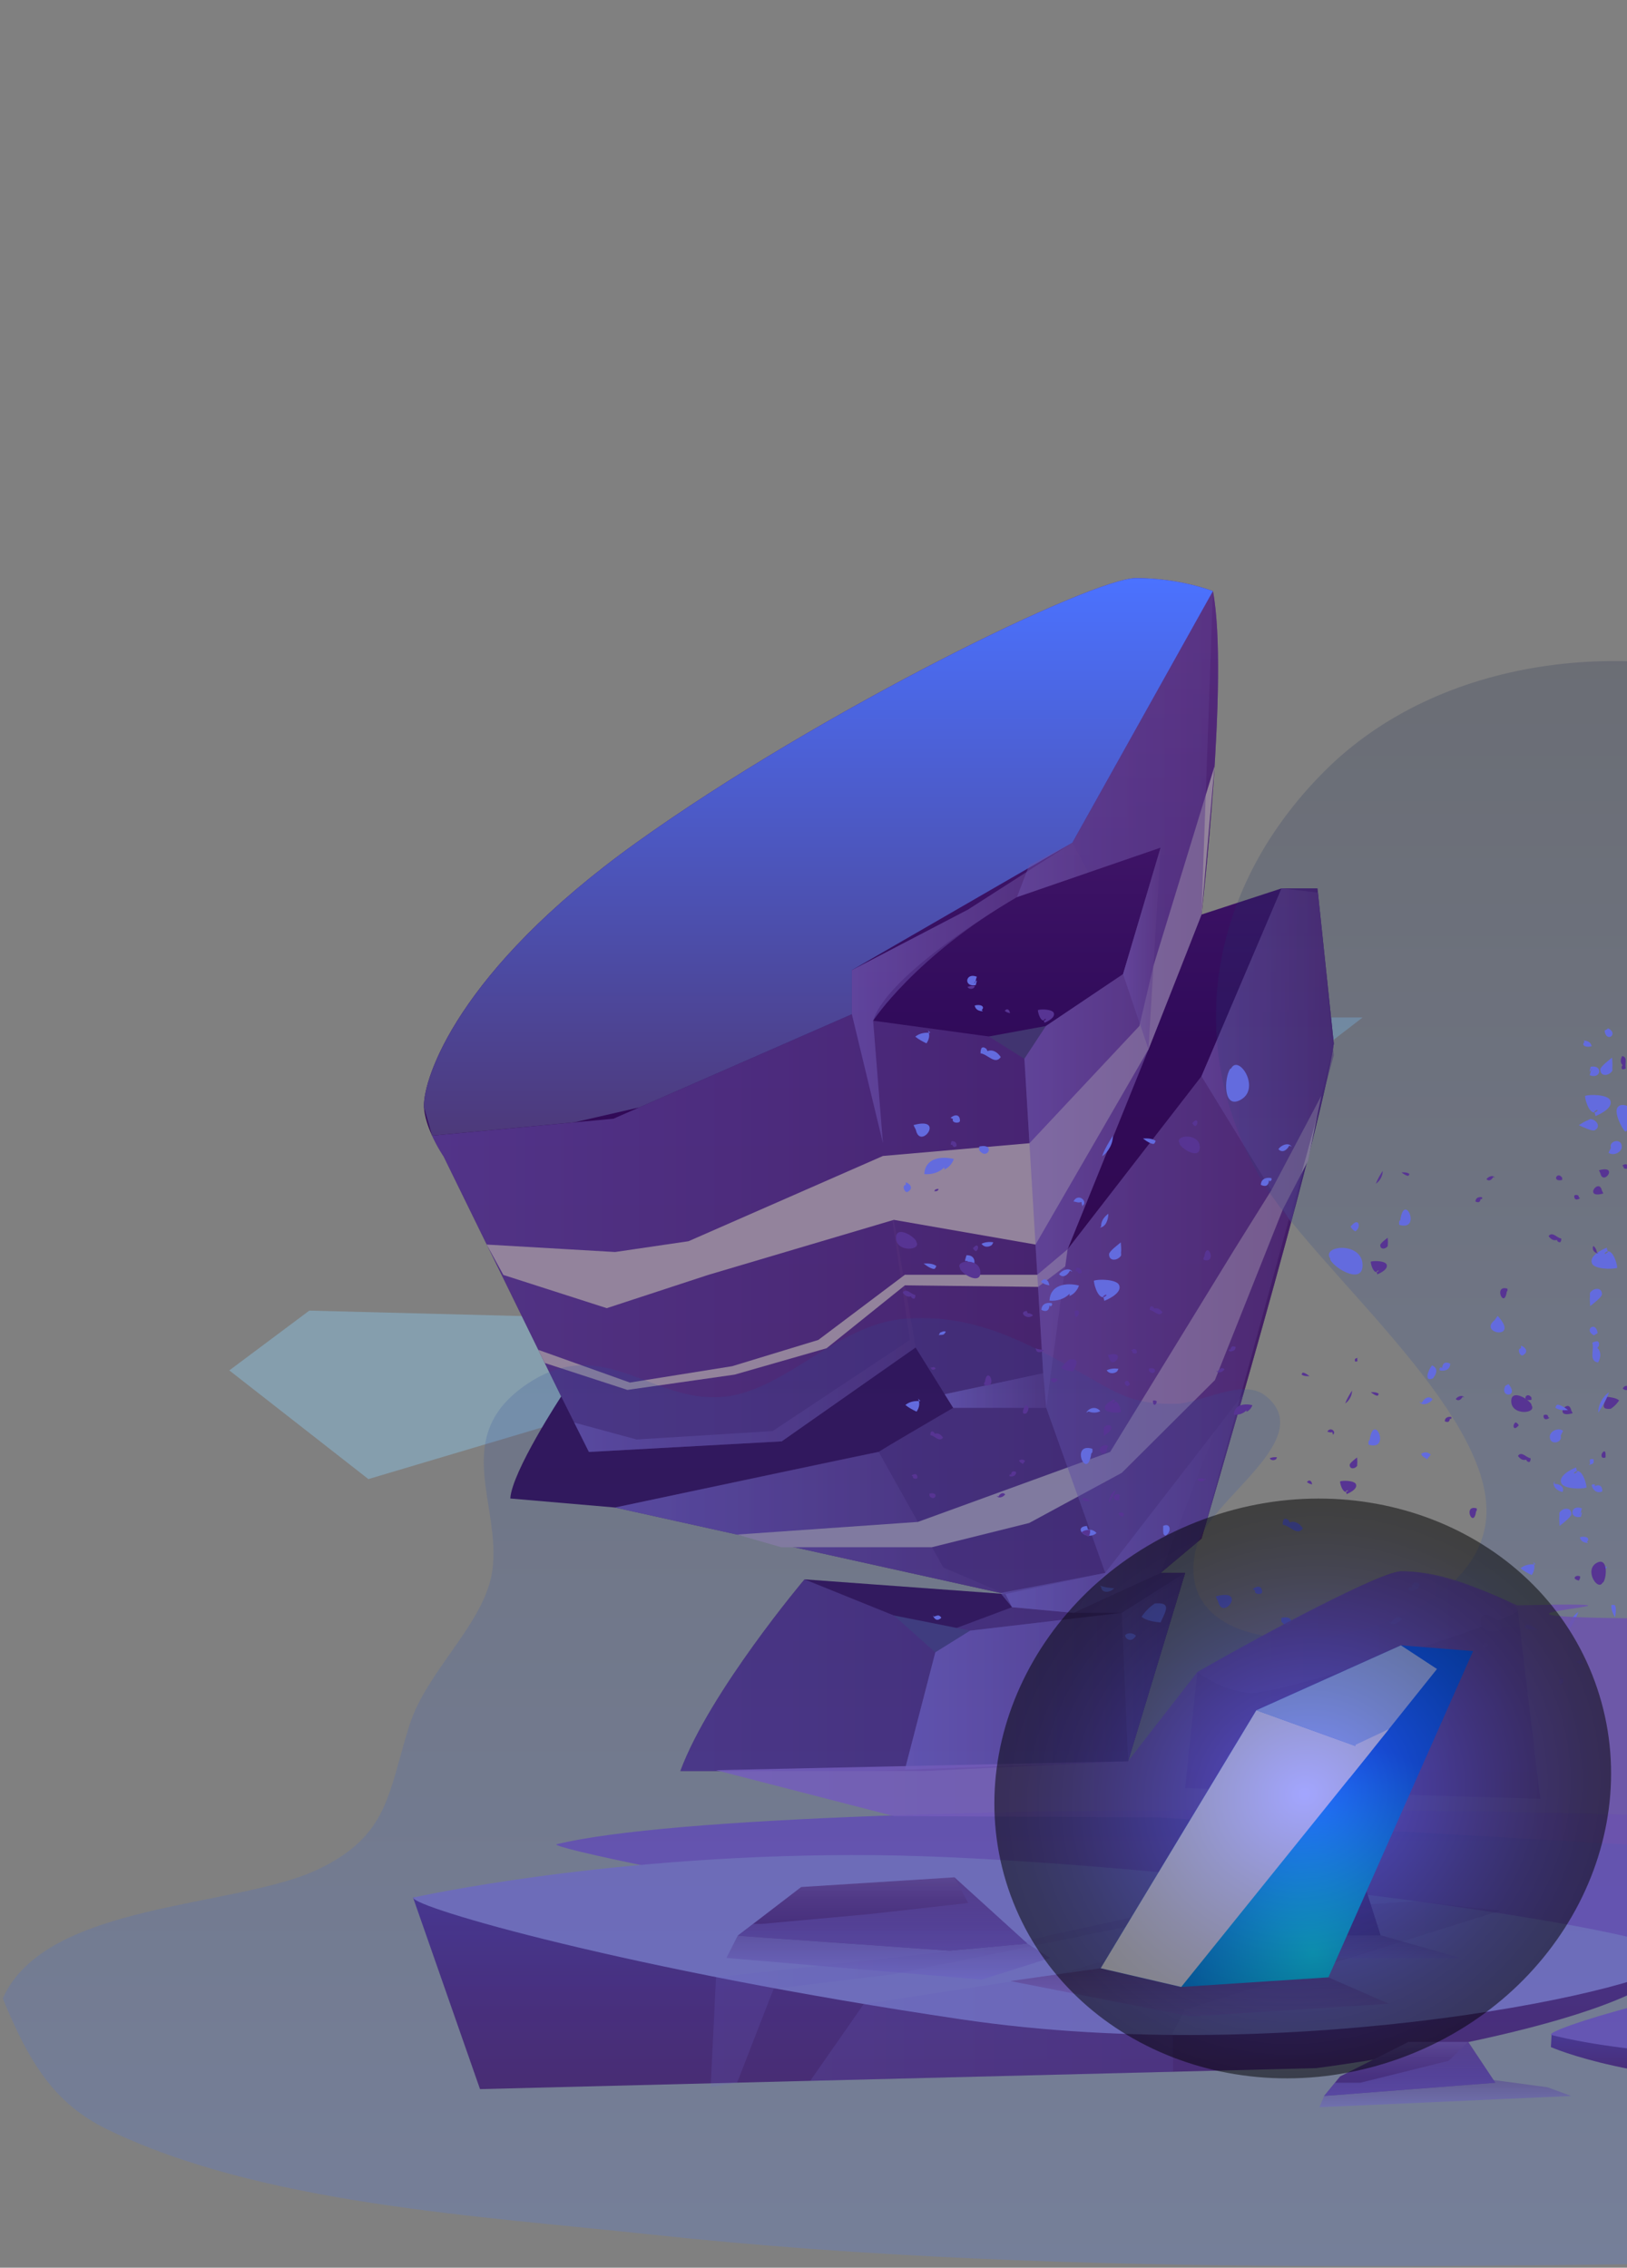
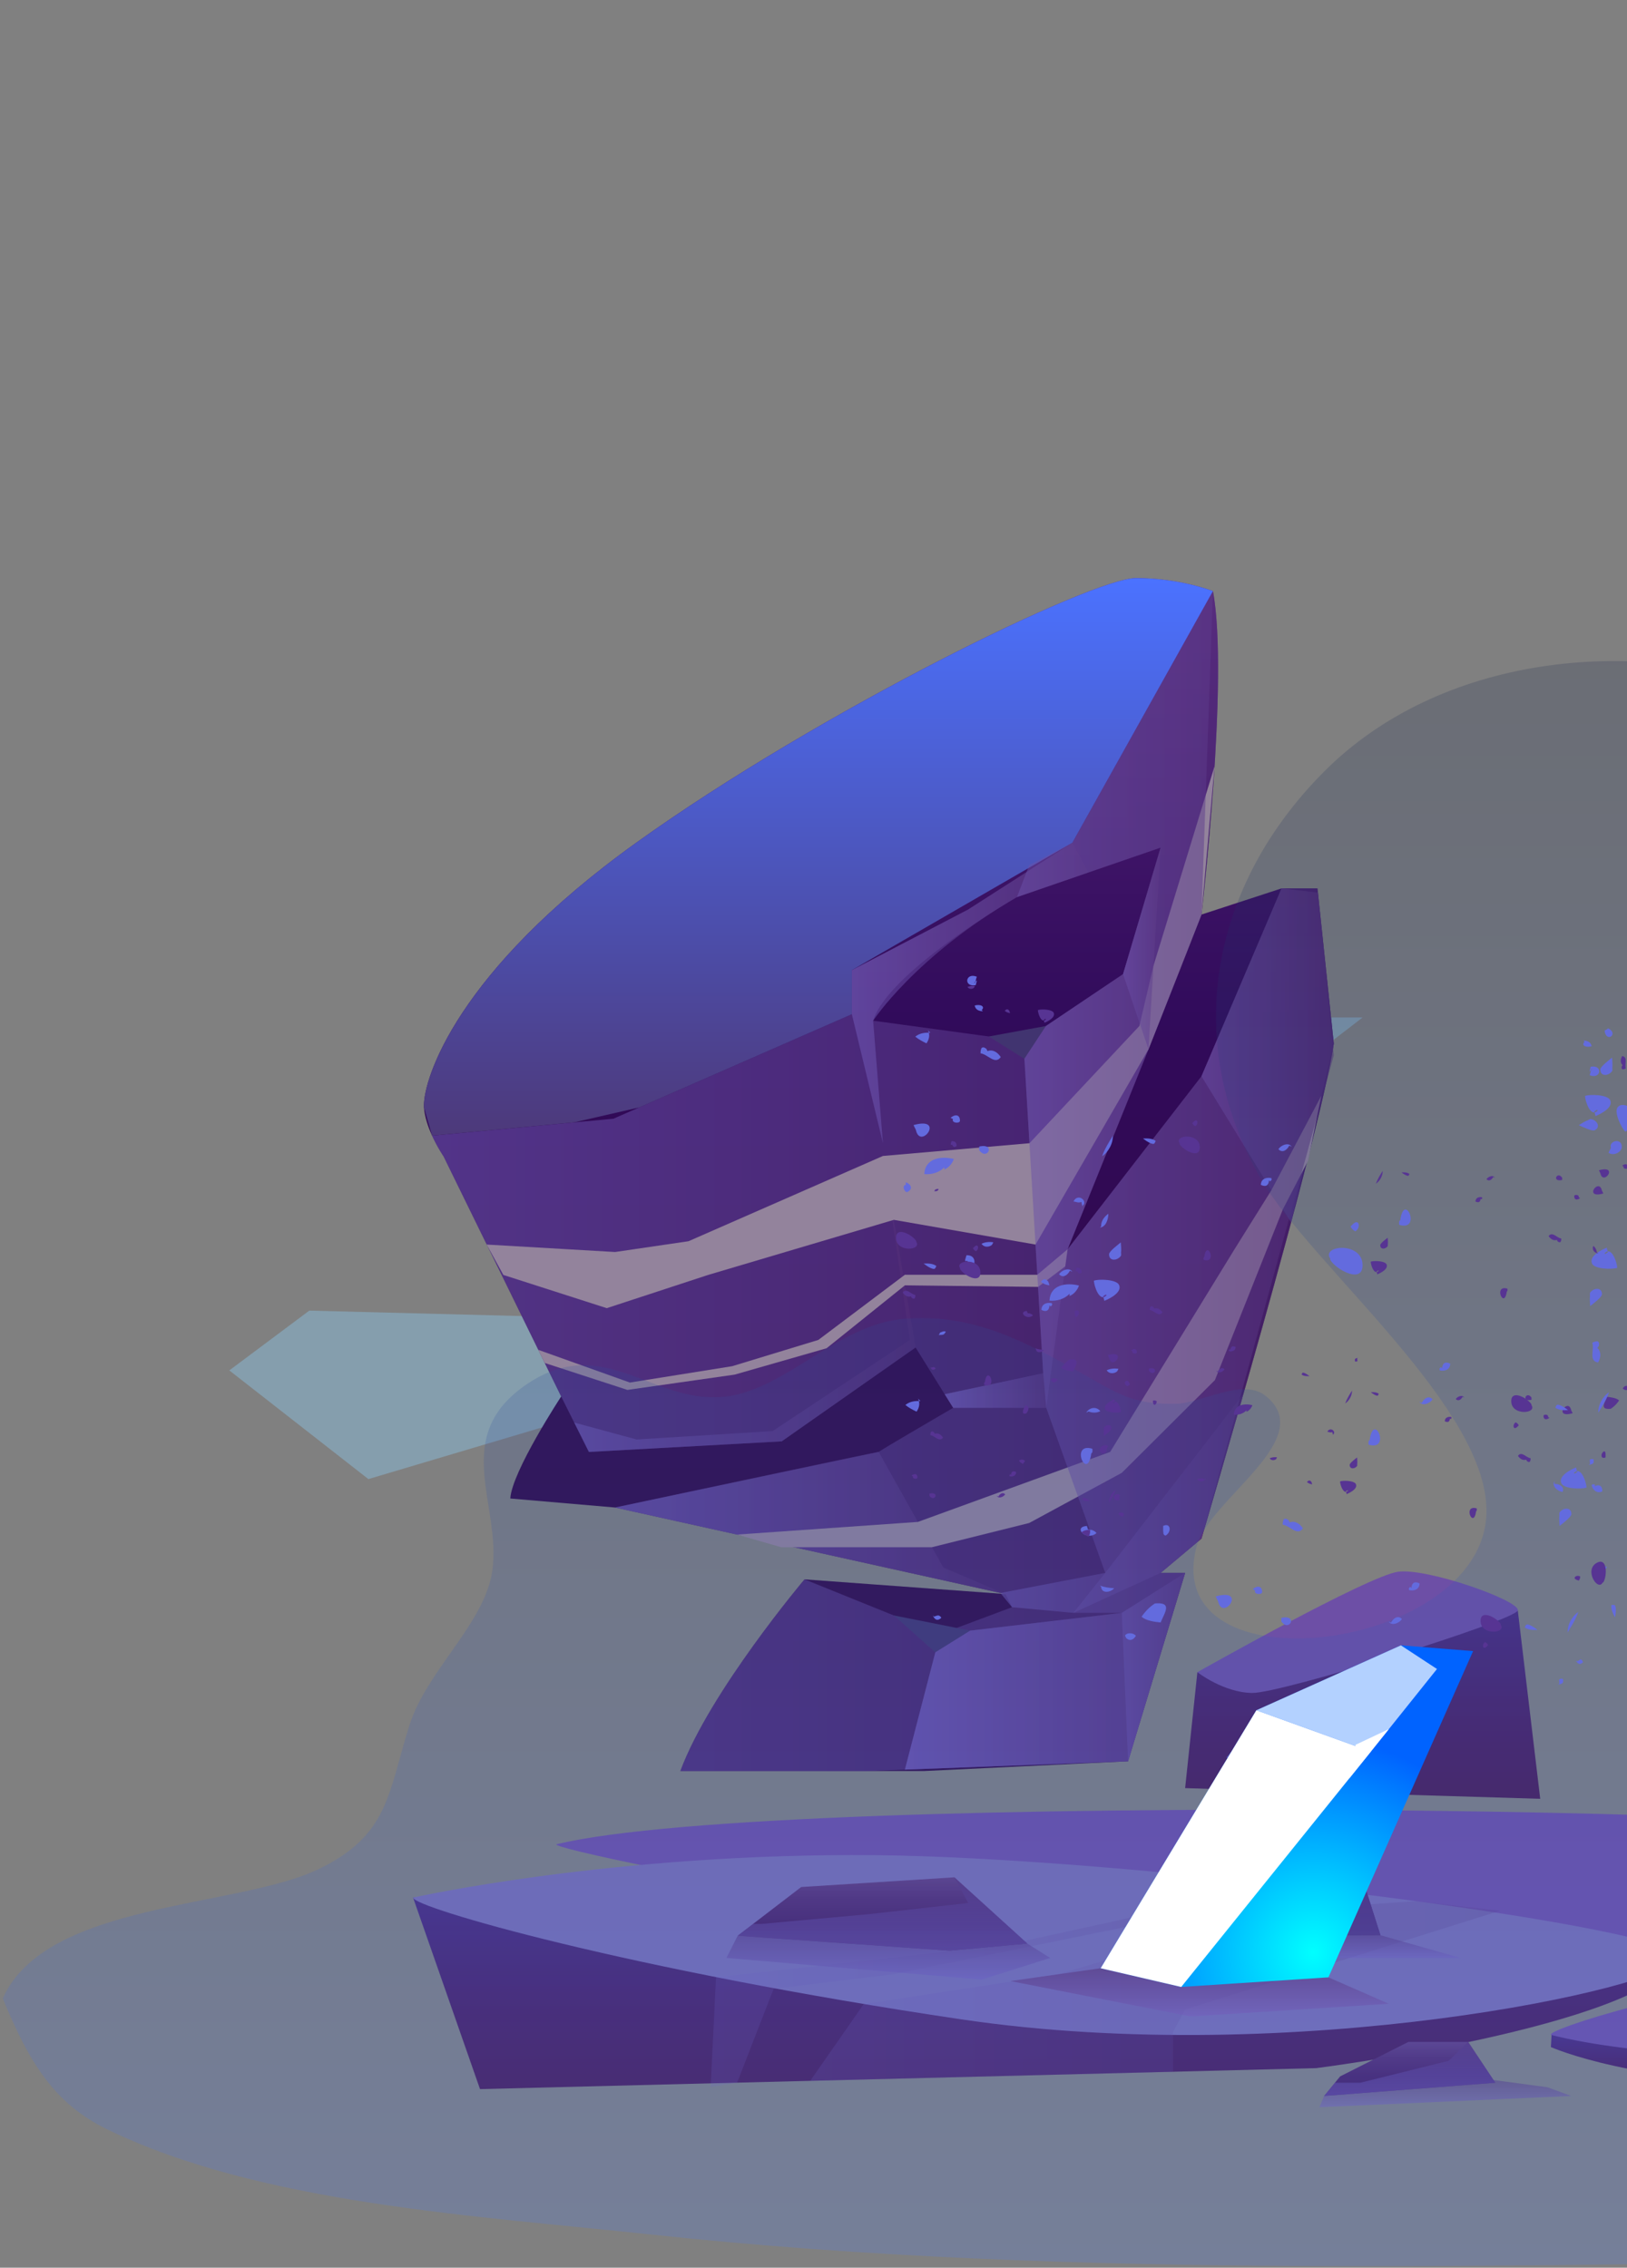
<svg xmlns="http://www.w3.org/2000/svg" width="259" height="361" fill="none">
  <rect width="100%" height="100%" fill="#808080" stroke="none" />
  <path fill="#8BBDDB" fill-rule="evenodd" d="m91.407 162.05 11.265 6.506 68.51 5.898 39.147-7.411 6.584-5.071zM36.502 218.157l22.14 17.303 45.964-13.683 51.239-9.081-48.711-2.574-57.9-1.483z" clip-rule="evenodd" opacity=".5" style="mix-blend-mode:soft-light" />
  <path fill="url(#a)" fill-rule="evenodd" d="m191.262 244.93-6.506 5.461h3.901l-9.081 29.988-32.515 1.56h-38.757c4.681-12.653 19.768-30.518 19.768-30.518l31.985 2.34-62.144-13.777-16.679-1.435c.25-4.291 8.098-16.242 8.098-16.242l-18.723-38.226s-.968-1.404-1.826-3.292c-.624-1.358-1.186-2.98-1.295-4.509v-.312c-.015-4.229 5.165-21.282 33.795-41.815 29.395-21.063 72.551-42.126 79.572-42.126s12.233 2.075 12.233 2.075c2.59 13.777-1.826 51.488-1.826 51.488l12.747-4.166h5.711l.078.671 2.527 24.043c-2.34 15.603-21.063 78.792-21.063 78.792" clip-rule="evenodd" />
  <path fill="url(#b)" fill-rule="evenodd" d="m212.325 166.138-2.527-24.043-5.789-.671-12.747 29.91-21.313 27.538c.499-1.232 16.71-40.987 21.313-53.282 0 0 4.415-37.711 1.825-51.488l-22.373 40.051-16.633 10.657-18.473 9.627v7.021l-37.96 16.632-28.865 2.699a24 24 0 0 0 1.826 3.292l18.723 38.226 4.415 8.831 30.69-1.685 21.313-14.947 5.991 9.611s-11.499 6.693-11.858 7.021c-.905.094-41.97 8.846-41.97 8.846l62.144 13.777 1.046 2.091-11.453 4.291-21.578-8.722s-15.087 17.865-19.768 30.518h29.567l41.705-1.56 9.08-29.988h-3.9l6.506-5.461s18.723-63.189 21.063-78.792m-73.331-3.651c2.465-7.926 22.889-19.674 22.889-19.674l22.873-7.879-5.976 20.142-15.868 10.672z" clip-rule="evenodd" opacity=".5" style="mix-blend-mode:multiply" />
  <path fill="url(#c)" fill-rule="evenodd" d="m145.75 214.506 4.634 7.442 15.681-3.339-3.152-52.861 15.867-10.672 5.976-20.142-1.934 32.109-12.872 31.829-3.402 25.245h-14.806z" clip-rule="evenodd" opacity=".5" style="mix-blend-mode:multiply" />
  <path fill="url(#d)" fill-rule="evenodd" d="m135.608 161.458 4.946 20.532-1.56-19.503s6.678-10.266 22.889-19.674l11.405-3.932-2.574-4.728-16.632 10.657-18.474 9.626z" clip-rule="evenodd" opacity=".5" style="mix-blend-mode:multiply" />
  <path fill="url(#e)" fill-rule="evenodd" d="m159.245 253.59 16.695-3.199 21.984-28.443-6.663 22.982-6.506 5.461-13.886 6.366-9.767-.905z" clip-rule="evenodd" opacity=".5" style="mix-blend-mode:multiply" />
  <path fill="url(#f)" fill-rule="evenodd" d="m144.05 281.705 5.601-21.562 28.927-3.386 10.079-6.366-9.081 29.988z" clip-rule="evenodd" opacity=".5" style="mix-blend-mode:multiply" />
  <path fill="url(#g)" fill-rule="evenodd" d="m191.263 171.334 14.26 23.263 6.803-28.458-2.528-24.044-5.788-.671z" clip-rule="evenodd" opacity=".5" style="mix-blend-mode:multiply" />
  <path fill="url(#h)" fill-rule="evenodd" d="m91.407 226.457 9.939 2.699 21.656-1.342 21.843-14.51-4.29-29.285 5.195 30.487-21.313 14.947-30.69 1.685z" clip-rule="evenodd" opacity=".5" style="mix-blend-mode:multiply" />
  <path fill="url(#i)" fill-rule="evenodd" d="m139.884 231.138 10.282 18.395 9.891 4.228-62.144-13.777z" clip-rule="evenodd" opacity=".5" style="mix-blend-mode:multiply" />
  <path fill="url(#j)" fill-rule="evenodd" d="m178.578 256.757.999 23.622 9.08-29.988z" clip-rule="evenodd" opacity=".5" style="mix-blend-mode:multiply" />
-   <path fill="url(#k)" fill-rule="evenodd" d="m160.058 253.761 1.045 2.091 9.767.905 13.886-6.366 8.644-22.577-17.459 22.577z" clip-rule="evenodd" opacity=".5" style="mix-blend-mode:multiply" />
  <path fill="#413470" fill-rule="evenodd" d="m157.404 164.999 9.097-1.669-3.433 5.226zM142.287 257.162l12.154 2.419-5.554 3.463z" clip-rule="evenodd" />
  <path fill="url(#l)" fill-rule="evenodd" d="m193.088 94.102-22.374 40.051-35.106 20.283v7.021l-33.81 14.823-10.391 2.387-22.624 2.122-1.295-4.509v-.312c-.015-4.229 5.165-21.282 33.795-41.815 29.395-21.063 72.551-42.126 79.572-42.126s12.233 2.075 12.233 2.075" clip-rule="evenodd" />
  <path fill="#93839C" fill-rule="evenodd" d="m77.475 198.123 20.439 1.186 11.686-1.716 30.955-13.574 23.326-2.029 17.49-18.66 2.247-9.58 9.72-31.751-2.075 23.591-8.441 21.453-17.974 31.08-22.561-3.932-29.567 8.769-16.132 5.289-16.461-5.289zM85.68 214.88l14.589 5.211 16.289-2.605 13.714-4.182 13.777-10.375h21.079l4.821-4.057-.374 2.715-4.322 3.276-21.204-.249-12.466 10.016-14.635 4.197-17.07 2.434-13.168-4.29zM117.338 244.29l28.771-2.012 30.612-11.14 19.799-32.266 5.867-9.393 7.941-15.025-2.106 10.344-3.994 7.692-10.828 27.211-14.823 14.76-14.744 7.988-15.478 3.854h-23.996z" clip-rule="evenodd" style="mix-blend-mode:soft-light" />
  <path fill="url(#m)" fill-rule="evenodd" d="m178.78 155.076 4.041 11.967 1.935-32.109z" clip-rule="evenodd" opacity=".5" style="mix-blend-mode:multiply" />
  <path fill="url(#n)" fill-rule="evenodd" d="m166.064 218.609.484 5.508h-14.807l-1.357-2.169z" clip-rule="evenodd" opacity=".5" style="mix-blend-mode:multiply" />
  <path fill="url(#o)" fill-rule="evenodd" d="m144.05 281.705 4.837-18.66 5.554-3.464 24.137-2.824h-7.708l5.071-6.366-9.392-26.274-.484-5.508-2.996-50.052 3.433-5.227 12.279-8.254 5.975-20.142-11.467 3.947-11.406 3.932 1.951-5.087 6.88-3.573 22.374-40.05-1.825 51.487-8.441 21.453-12.872 31.829 21.313-27.538 12.747-29.91h5.71l2.606 26.587-21.063 76.919-6.507 5.461h3.901l-9.081 29.988z" clip-rule="evenodd" opacity=".5" style="mix-blend-mode:multiply" />
  <path fill="url(#p)" fill-rule="evenodd" d="m241.612 256.336 3.573 30.019-56.528-1.701 1.951-18.458z" clip-rule="evenodd" />
  <path fill="url(#q)" fill-rule="evenodd" d="m336.457 323.957-1.825 3.885s-20.798 3.37-47.463 3.76c-26.649.39-40.285-5.726-40.285-5.726l.109-1.919h89.464" clip-rule="evenodd" />
  <path fill="#6D4FA6" fill-rule="evenodd" d="M88.63 293.579c-3.261.795 109.997 23.59 158.364 20.47s69.384-14.791 70.211-20.47c.827-5.695-192.347-8.769-228.575 0M246.994 323.957c-1.998-.5 23.403-8.8 44.201-9.612s45.247 6.007 45.247 9.612c0 3.604-63.704 6.537-89.448 0" clip-rule="evenodd" />
  <path fill="url(#r)" fill-rule="evenodd" d="m65.756 302.082 10.656 30.487 133.12-3.339s51.113-6.49 57.744-17.475L65.74 302.066z" clip-rule="evenodd" />
  <path fill="#786DB2" fill-rule="evenodd" d="M65.756 302.082c0 1.56 34.17 11.499 87.248 19.378 53.08 7.864 111.948-4.946 114.288-9.689s-86.203-16.055-127.94-16.445-73.596 6.756-73.596 6.756" clip-rule="evenodd" />
  <path fill="#6D4FA6" fill-rule="evenodd" d="M190.607 266.196s27.242-15.399 31.985-15.992 19.301 4.587 19.035 6.147c-.265 1.576-37.726 13.231-42.298 13.153-4.571-.062-8.722-3.308-8.722-3.308" clip-rule="evenodd" />
  <path fill="url(#s)" fill-rule="evenodd" d="m113.125 332.226.858-17.475 46.074-5.117 43.874-9.627 6.397.749-26.711 5.102-41.331 8.425-19.129 2.309-5.819 14.963z" clip-rule="evenodd" opacity=".2" style="mix-blend-mode:multiply" />
  <path fill="url(#t)" fill-rule="evenodd" d="m128.978 331.259 8.518-12.233 30.706-4.68 34.684-10.173 22.436-1.529 13.481 1.529-50.146 15.727-1.919 3.573v6.35z" clip-rule="evenodd" opacity=".2" style="mix-blend-mode:multiply" />
  <path fill="url(#u)" fill-rule="evenodd" d="m163.536 309.4 3.635 2.293-10.89 3.448-40.644-3.448 1.794-3.542z" clip-rule="evenodd" opacity=".5" style="mix-blend-mode:multiply" />
  <path fill="url(#v)" fill-rule="evenodd" d="m246.338 332.273 3.791 1.388-40.098 1.794.749-1.794 24.761-2.839z" clip-rule="evenodd" opacity=".5" style="mix-blend-mode:multiply" />
  <path fill="url(#w)" fill-rule="evenodd" d="m219.752 308.073 12.778 3.62h-33.639l-3.713-3.542z" clip-rule="evenodd" opacity=".5" style="mix-blend-mode:multiply" />
  <path fill="url(#x)" fill-rule="evenodd" d="m163.537 309.4-11.608-10.548-24.387 1.545-10.11 7.754 33.748 2.387z" clip-rule="evenodd" />
  <path fill="url(#y)" fill-rule="evenodd" d="m238.038 331.555-4.322-6.506h-9.502l-10.875 5.492-2.558 3.12z" clip-rule="evenodd" />
  <path fill="url(#z)" fill-rule="evenodd" d="m219.752 308.073-7.209-22.686-3.822-6.334-11.016-2.138-2.527 2.887v28.349z" clip-rule="evenodd" />
  <path fill="url(#A)" fill-rule="evenodd" d="m233.716 325.049-3.105 3.011-14.073 3.495h-4.041l-1.716 2.106 27.257-2.106z" clip-rule="evenodd" opacity=".5" style="mix-blend-mode:multiply" />
  <path fill="url(#B)" fill-rule="evenodd" d="m208.721 279.053-4.806.655-2.777.687 2.075 17.708-1.295 2.169-2.325-14.884h-.702l1.045 15.555-4.758 7.208 24.574-.078-7.209-22.685z" clip-rule="evenodd" opacity=".5" style="mix-blend-mode:multiply" />
  <path fill="url(#C)" fill-rule="evenodd" d="m151.929 298.852 2.199 4.088-15.696 1.763-17.271 1.576h-1.295l-2.434 1.872 33.748 2.387 12.357-1.138z" clip-rule="evenodd" opacity=".5" style="mix-blend-mode:multiply" />
  <path fill="#5242A4" fill-rule="evenodd" d="m208.721 279.053-7.583 1.342-5.96-.593 2.527-2.887z" clip-rule="evenodd" />
  <path fill="url(#D)" fill-rule="evenodd" d="M.445 318.137c6.803-15.4 37.165-14.339 50.178-20.549 11.265-5.367 11.14-12.091 14.541-22.904 2.73-8.706 11.998-16.258 13.2-24.589 1.529-10.579-6.881-21.516 5.679-29.863 12.076-8.02 19.877 3.292 31.236 2.121 9.72-.998 18.083-11.577 28.693-12.419 10.828-.858 18.941 3.495 28.037 8.581 5.882 3.292 8.176 5.087 15.134 4.962 4.073-.063 10.641-4.182 14.292-1.295 8.582 6.787-8.94 16.476-10.937 23.949-6.194 23.232 45.153 16.913 46.121-4.992.749-16.804-28.022-39.74-35.964-53.579-12.622-22.03-7.848-46.682 10.111-64.718 18.488-18.567 49.163-21.625 72.582-13.029 12.388 4.556 20.47 12.17 26.259 23.981 4.134 8.426 2.418 21.797 8.316 29.146 2.777 3.463 7.021 5.304 11.062 5.226-5.508-22.186-8.722-42.797-5.321-67.449 6.444-46.9 43.547-85.173 88.669-97.484 63.562-17.345 172.33 54.187 175.792 125.6 80.438-5.992-79.042 222.615-79.042 222.615s-131.185 7.708-196.59 8.316c-68.962.655-140.531 3.308-208.947-4.057-27.32-2.948-62.035-4.836-86.5-16.741-8.394-4.088-12.388-10.578-16.585-20.798z" clip-rule="evenodd" opacity=".2" style="mix-blend-mode:screen" />
  <path fill="#636BDE" fill-rule="evenodd" d="M248.242 241.217c-.078.53 0 1.17.031 1.7.296-.249 1.872-1.404 1.872-1.887 0-1.233-1.467-.999-1.919-.188v.375zM251.081 234.368c-.266-.016-.219.312-.562.156 1.123-1.28 1.997 1.388 2.044 2.278-.733.296-3.604.234-4.01-.671-.53-1.155 1.435-2.169 2.34-2.528zM211.764 200.37c-1.451-2.122 4.914-2.746 5.133.842.203 3.355-4.26.89-5.133-.655zM214.992 195.236c.156.344.421.609.764.781.905-.562.625-2.091-.374-1.155l-.374.374zM193.523 254.136c5.149-1.436 1.093 4.087.375.764zM199.796 253.184c-.249.671 1.124.733 1.124.265 0-1.045-.827-1.061-1.498-.468l.374.187zM203.977 257.553c2.715-.593 1.28 2.356 0 .577zM221.062 258.114c.39.749 1.623.359 2.107-.374-.609-.656-1.358-.172-1.732.577l-.375-.187zM224.682 252.794c.063-.858.531-1.108 1.295-.733 0 .873-.764 1.263-1.653 1.076-.172-.359.109-.374.156-.546l.187.187zM249.568 260.018c-.156-1.217.671-2.746 1.685-3.402-.39 1.124-1.061 2.216-1.685 3.215zM242.922 258.692c.202-.312 1.17.249 1.825.764-.764.047-1.529 0-2.028-.39l.187-.374zM254.311 248.815c0-.515.234.39.234.546.577-.218.795.047 1.263.063-.546 1.201-1.966.452-1.685-.422zM218.036 229.25s-.281.062-.156.733c3.635 1.077.795-5.383.156-.733M205.303 242.356c.842-.312 1.607.187 2.106.952-.905 1.295-2.091-.469-3.214-.593 0-.344.016-.578.187-.89.422-.171.515.078.734.156zM183.835 255.275c-.827.499-1.561 1.295-2.107 2.09.687.64 2.075.827 3.027.921.687-1.654 1.997-3.355-1.108-3.011zM179.092 260.392c.109-.405 1.123-.624 1.732 0-.39.702-1.015.905-1.545.375zM175.285 252.606c.078 1.139 1.529.905 2.075.234-.811-.062-1.482-.156-2.262-.421zM185.162 242.918c1.17-.593 1.42.936.375 1.544-.437-.171-.312-.39-.375-.78zM173.008 242.917c-2.278.172-.094 2.497 1.544 1.139-.343-.436-.811-.546-1.357-.577l-.187-.577zM248.242 267.991c0-.5-.281-.812.546-.734.187.78-.156.78-.733.921zM148.512 257.163c.281.749.764.92 1.342.374-.344-.546-.656-.374-1.155-.187zM149.446 212.524c-.171-.234-.171-.172-.015 0 .795-.031.826 0 1.139-.546-.437-.141-.687.109-.921.156l-.187.374zM153.628 200.744c0-.327.156-.577.218-.92.843-.047 1.373.437 1.264 1.263-.64.406-.842.203-1.108-.343zM175.285 195.237c-.031-.843.468-1.514 1.154-2.029-.015.936-.39 2.107-1.341 2.216z" clip-rule="evenodd" />
  <path fill="#573493" fill-rule="evenodd" d="M216.053 233.072c.047-.327 0-.733-.016-1.061-.187.156-1.17.874-1.185 1.186 0 .78.92.624 1.201.125v-.25M214.26 237.363c.172 0 .141-.187.344-.094-.702.812-1.264-.873-1.28-1.435.468-.187 2.263-.14 2.512.421.328.734-.905 1.358-1.466 1.592l-.125-.484zM208.784 235.928c-.218-.266-.406-.375-.733 0 .203.187.53.343.842.358l-.124-.358zM238.91 258.676c.905 1.326-3.089 1.716-3.214-.531-.125-2.106 2.668-.561 3.214.406zM236.897 261.89a.97.97 0 0 0-.483-.484c-.562.344-.39 1.311.234.734l.234-.234zM250.348 224.975c-3.23.905-.687-2.559-.234-.484zM246.416 225.568c.156-.422-.702-.468-.702-.172 0 .655.514.655.936.297zM243.795 222.837c-1.7.375-.796-1.482 0-.359zM233.075 222.478c-.249-.468-1.014-.218-1.326.234.374.406.843.11 1.077-.359l.234.125zM230.813 225.802c-.046.546-.327.686-.811.452 0-.546.484-.795 1.03-.671.109.234-.063.234-.094.344zM198.424 224.741c.437-.172.796-.609.936-1.046-1.248-.312-2.871-.093-2.949 1.514.702.078 1.545-.172 2.013-.702zM203.181 232.245c-.187.203-.749.359-1.061-.093a2.1 2.1 0 0 1 1.17-.156l-.125.234zM191.995 235.335c-.328.546-1.03.639-1.404.156.359-.188.78-.188 1.17-.031zM179.481 220.684c-1.093-.562.202-1.513.358-.234zM215.21 221.277c.094.764-.421 1.716-1.061 2.137.25-.702.656-1.388 1.061-2.012zM219.377 222.12c-.125.202-.733-.156-1.154-.484.483-.031.951 0 1.263.25l-.124.234zM212.232 228.313c0 .328-.14-.249-.14-.343-.359.141-.5-.031-.796-.031.343-.749 1.232-.281 1.061.265l-.125.125zM234.98 240.577s.171-.031.093-.452c-2.278-.671-.499 3.385-.093.452M242.968 232.355c-.531.187-.999-.11-1.326-.593.577-.812 1.31.296 2.012.374 0 .219 0 .359-.125.562-.265.109-.312-.047-.452-.094l-.125-.234zM256.417 224.257c.515-.312.983-.811 1.326-1.311-.421-.405-1.295-.514-1.904-.577-.436 1.03-1.248 2.106.687 1.888h-.125zM259.397 221.043c-.078.25-.702.39-1.077 0 .25-.437.64-.562.968-.234l.124.234zM255.59 231.996c-.733.374-.889-.578-.234-.968.266.11.203.25.234.484zM176.143 230.685c.265.671-.999 1.046-1.077.172-.047-.624.874-1.014 1.326-.655l-.234.483zM178.296 238.315c-.094.125-.25.093-.25.312.156-.219.14-.453.234-.671-1.17-.468-1.342 1.092-.109.842zM173.412 243.323c.234.422.109.921-.14 1.295a6 6 0 0 1-1.124-.671c.406-.343.937-.437 1.498-.39zM178.764 241.295c.374-.343-.063-.624-.702-.453.078.406.39.562.811.578l-.125-.125z" clip-rule="evenodd" />
  <path fill="#636BDE" fill-rule="evenodd" d="M145.421 179.104c5.149-1.436 1.092 4.088.374.764zM151.694 178.152c-.25.671 1.123.733 1.123.265 0-1.045-.827-1.061-1.498-.468l.375.187zM155.875 182.521c2.715-.593 1.279 2.356 0 .577zM157.2 167.324c.843-.312 1.607.187 2.107.952-.905 1.295-2.091-.468-3.214-.593 0-.344.015-.578.187-.89.421-.171.515.078.733.156z" clip-rule="evenodd" />
  <path fill="#573493" fill-rule="evenodd" d="M166.158 162.331c.172 0 .14-.187.343-.094-.702.812-1.264-.873-1.279-1.435.468-.187 2.262-.14 2.512.421.327.734-.905 1.358-1.467 1.592l-.125-.484zM160.682 160.911c-.219-.265-.406-.374-.734 0 .203.188.531.344.843.359l-.125-.359zM155.078 157.213c-.187.203-.749.359-1.061-.093a2.1 2.1 0 0 1 1.171-.156l-.125.234zM163.396 224.975c-.937.421-.484-.858-.094-1.295.452.218.499.515.328.936zM162.803 233.072s.296-.39.374-.483c-.281-.281-.593-.297-.952-.094.078.234.25.328.468.453l.125.124zM184.131 223.181c-.171.733-.686.499-.577-.219.234-.062.374 0 .577.094zM216.054 216.284c0 .312.171.515-.344.453-.109-.5.094-.484.453-.578l-.125.125z" clip-rule="evenodd" />
  <path fill="#636BDE" fill-rule="evenodd" d="M253.11 206.221c-.078.53 0 1.17.031 1.7.296-.249 1.872-1.404 1.872-1.887 0-1.233-1.466-.999-1.919-.188v.375zM255.965 199.387c-.266-.016-.219.312-.562.156 1.123-1.28 1.997 1.388 2.044 2.278-.734.296-3.604.234-4.01-.671-.53-1.155 1.435-2.169 2.34-2.528zM225.946 223.134c.39.749 1.623.359 2.107-.375-.609-.655-1.358-.171-1.732.577l-.375-.187zM229.565 217.813c.062-.858.53-1.108 1.295-.733 0 .874-.765 1.264-1.654 1.076-.172-.358.109-.374.156-.546l.187.188zM254.452 225.037c-.156-1.217.671-2.746 1.685-3.401-.39 1.123-1.061 2.215-1.685 3.214zM247.79 223.711c.202-.312 1.17.249 1.825.764-.764.047-1.529 0-2.028-.39l.187-.374zM259.195 213.819c0-.515.234.39.234.546.578-.218.796.047 1.264.062-.546 1.202-1.966.453-1.685-.421zM222.904 194.254s-.281.062-.156.733c3.635 1.077.796-5.383.156-.733M253.11 233.01c0-.499-.281-.811.546-.733.187.78-.156.78-.733.92z" clip-rule="evenodd" />
-   <path fill="#573493" fill-rule="evenodd" d="M220.921 198.092c.047-.328 0-.734-.016-1.061-.187.156-1.17.874-1.186 1.186 0 .78.921.624 1.202.124v-.249M219.143 202.383c.172 0 .14-.188.343-.094-.702.811-1.264-.874-1.279-1.436.468-.187 2.262-.14 2.512.422.327.733-.905 1.357-1.467 1.591l-.125-.483zM243.794 223.695c.905 1.327-3.089 1.717-3.214-.53-.125-2.106 2.668-.562 3.214.406zM241.766 226.909a.98.98 0 0 0-.484-.483c-.562.343-.39 1.31.234.733l.234-.234zM255.232 189.994c-3.23.905-.687-2.559-.234-.484zM251.3 190.587c.156-.421-.702-.468-.702-.172 0 .656.514.656.936.297zM248.678 187.841c-1.701.374-.796-1.482 0-.359zM237.959 187.482c-.25-.468-1.014-.218-1.326.234.374.406.842.109 1.076-.359l.234.125zM235.696 190.821c-.047.546-.328.687-.811.453 0-.547.483-.796 1.029-.671.11.234-.062.234-.093.343zM220.095 186.296c.094.765-.421 1.717-1.061 2.138.25-.702.655-1.389 1.061-2.013zM224.26 187.123c-.125.203-.733-.156-1.155-.483.484-.032.952 0 1.264.249l-.125.234zM239.863 205.597s.172-.032.094-.453c-2.278-.671-.5 3.386-.094.453M247.85 197.374c-.53.187-.998-.109-1.326-.593.577-.811 1.311.297 2.013.375 0 .218 0 .358-.125.561-.265.11-.312-.046-.452-.093l-.125-.234z" clip-rule="evenodd" />
-   <path fill="#636BDE" fill-rule="evenodd" d="M253.749 212.587c-1.732-.89.312-2.403.577-.375zM248.429 228.532c.422 1.077-1.607 1.67-1.716.281-.093-.999 1.389-1.623 2.107-1.045l-.375.764zM251.846 240.702c-.156.203-.39.14-.39.499.249-.359.218-.733.374-1.076-1.857-.734-2.153 1.732-.172 1.342zM244.061 248.675c.374.671.187 1.466-.234 2.059-.625-.296-1.233-.624-1.779-1.076.655-.546 1.498-.687 2.403-.624l-.375-.375zM252.61 245.445c.593-.546-.109-.998-1.108-.733.125.64.608.889 1.311.92l-.188-.187zM228.114 219.42c-1.498.671-.765-1.373-.14-2.059.717.343.811.827.514 1.498l-.374.577zM227.162 232.339c-.109.078.468-.624.593-.765-.453-.436-.952-.483-1.514-.14.125.375.39.531.734.718zM195.99 170.07c1.217-2.262 4.696 3.12 1.591 4.961-2.902 1.717-2.73-3.385-1.763-4.868zM238.412 209.481c3.635 3.932-3.136 2.84-.5.687zM242.126 214.63c-.718.078-.14 1.342.281 1.124.921-.484.562-1.217-.281-1.545zM240.143 220.341c1.779 2.137-1.514 2.215-.499.265z" clip-rule="evenodd" />
+   <path fill="#573493" fill-rule="evenodd" d="M220.921 198.092c.047-.328 0-.734-.016-1.061-.187.156-1.17.874-1.186 1.186 0 .78.921.624 1.202.124v-.249M219.143 202.383c.172 0 .14-.188.343-.094-.702.811-1.264-.874-1.279-1.436.468-.187 2.262-.14 2.512.422.327.733-.905 1.357-1.467 1.591l-.125-.483zM243.794 223.695c.905 1.327-3.089 1.717-3.214-.53-.125-2.106 2.668-.562 3.214.406zM241.766 226.909a.98.98 0 0 0-.484-.483c-.562.343-.39 1.31.234.733l.234-.234zM255.232 189.994c-3.23.905-.687-2.559-.234-.484zM251.3 190.587c.156-.421-.702-.468-.702-.172 0 .656.514.656.936.297zM248.678 187.841c-1.701.374-.796-1.482 0-.359zM237.959 187.482c-.25-.468-1.014-.218-1.326.234.374.406.842.109 1.076-.359l.234.125zM235.696 190.821c-.047.546-.328.687-.811.453 0-.547.483-.796 1.029-.671.11.234-.062.234-.093.343zM220.095 186.296c.094.765-.421 1.717-1.061 2.138.25-.702.655-1.389 1.061-2.013zM224.26 187.123c-.125.203-.733-.156-1.155-.483.484-.032.952 0 1.264.249l-.125.234zM239.863 205.597s.172-.032.094-.453c-2.278-.671-.5 3.386-.094.453M247.85 197.374c-.53.187-.998-.109-1.326-.593.577-.811 1.311.297 2.013.375 0 .218 0 .358-.125.561-.265.11-.312-.046-.452-.093l-.125-.234" clip-rule="evenodd" />
  <path fill="#573493" fill-rule="evenodd" d="M145.032 206.361c-.53.187-.998-.109-1.326-.593.577-.811 1.311.297 2.013.375 0 .218 0 .359-.125.561-.265.11-.312-.046-.453-.093l-.124-.234zM145.859 197.702c.904 1.326-3.09 1.716-3.215-.531-.124-2.106 2.668-.561 3.215.406z" clip-rule="evenodd" />
  <path fill="#636BDE" fill-rule="evenodd" d="M146.139 222.666c.374.67.187 1.466-.234 2.059-.625-.296-1.233-.624-1.779-1.061.655-.546 1.498-.686 2.403-.624l-.375-.374zM144.188 188.621c-.717.078-.14 1.342.281 1.124.921-.484.562-1.217-.281-1.545zM247.461 235.803c-.483.686.422 1.607 1.295 1.7.312-.842-.468-1.279-1.295-1.279zM253.843 236.583c.796-.343 1.232-.031 1.232.827-.78.39-1.482-.109-1.716-.968.25-.312.39-.078.562-.109zM258.803 262.015c1.015-.687 2.746-.655 3.792-.062-1.17.171-2.45.078-3.62-.032zM256.947 255.493c.375.031.312 1.155.156 1.981-.39-.655-.686-1.357-.577-1.981zM254.279 214.584c.655.608.562 1.513.125 2.309-1.576-.219-.546-2.075-.936-3.136.296-.156.515-.25.874-.234.343.296.171.483.187.717zM251.097 264.48c.437-.234.593-.624.905.14-.608.515-.764.219-1.154-.234l.249.078z" clip-rule="evenodd" />
  <path fill="#573493" fill-rule="evenodd" d="M255.122 251.936c-.765 1.419-2.949-1.951-.999-3.105 1.81-1.077 1.716 2.122 1.108 3.058zM251.331 251.608a1.06 1.06 0 0 0 .218-.64c-.577-.343-1.342.25-.53.546l.327.11zM254.42 199.527c-.624-.031-1.045-.624-.78-1.186.328.25.515.609.562 1.03z" clip-rule="evenodd" />
  <path fill="#636BDE" fill-rule="evenodd" d="M155.517 156.059c-.156.203-.391.14-.391.499.25-.359.219-.733.375-1.076-1.857-.734-2.153 1.732-.172 1.341zM147.716 164.032c.374.671.187 1.466-.234 2.059-.625-.296-1.233-.624-1.779-1.061.655-.546 1.498-.686 2.403-.624l-.375-.374zM156.265 160.802c.593-.546-.109-.998-1.108-.733.125.639.609.889 1.311.92l-.188-.187zM256.449 182.739c-.422-1.077 1.607-1.67 1.716-.281.093.999-1.389 1.623-2.106 1.045l.374-.764zM253.032 170.585c.156-.203.39-.141.39-.5-.249.359-.218.734-.374 1.077 1.857.733 2.153-1.732.171-1.342zM252.267 165.826c-.593.546.109.998 1.108.733-.125-.639-.608-.889-1.311-.92l.188.187zM256.011 163.704c1.732.889-.312 2.403-.577.375z" clip-rule="evenodd" />
  <path fill="#636BDE" fill-rule="evenodd" d="M256.652 170.07c.078-.531 0-1.17-.032-1.701-.296.25-1.872 1.404-1.872 1.888 0 1.233 1.467.999 1.919.187v-.374zM253.795 176.904c.265.015.218-.312.561-.156-1.123 1.279-1.997-1.389-2.044-2.278.734-.297 3.605-.234 4.01.671.531 1.154-1.435 2.168-2.34 2.527zM252.828 178.308c-.515.171-1.046.53-1.498.811.359.156 2.106 1.03 2.527.811 1.108-.561.219-1.763-.702-1.794l-.343.172zM260.225 177.715c-.109-.25-.375-.047-.39-.421 1.654.405-.312 2.418-1.092 2.855-.609-.515-1.857-3.105-1.233-3.885.796-.998 2.59.296 3.308.921l-.593.514z" clip-rule="evenodd" />
  <path fill="#573493" fill-rule="evenodd" d="M258.305 169.571c-.405-.375-.359-.952-.078-1.451.983.14.344 1.31.593 1.966-.187.093-.327.156-.546.14-.218-.187-.109-.296-.125-.453l.156-.218zM254.53 186.297c3.23-.905.687 2.558.234.483zM258.461 185.704c-.156.421.702.468.702.171 0-.655-.515-.655-.936-.296z" clip-rule="evenodd" />
-   <path fill="url(#E)" fill-rule="evenodd" d="m113.984 281.799 28.303 7.302 41.939.218 113.227 6.537 13.645-38.538c-118.325 1.552-29.539-2.65-69.58-1.763-7.146-3.183-12.279-5.429-18.613-5.429-4.197.671-20.283 9.143-32.313 16.055l-11.031 14.198z" clip-rule="evenodd" opacity=".87" style="mix-blend-mode:multiply" />
  <path fill="#636BDE" fill-rule="evenodd" d="M170.697 202.476c-.39-.749-1.623-.359-2.106.374.608.656 1.357.172 1.732-.577l.374.187zM167.076 207.796c-.062.859-.53 1.108-1.295.734 0-.874.765-1.264 1.654-1.077.172.359-.109.375-.156.546l-.187-.187zM148.854 201.914c-.203.312-1.17-.249-1.826-.764.765-.047 1.529 0 2.029.39l-.188.374zM173.723 231.356s.281-.062.156-.733c-3.635-1.077-.795 5.383-.156.733" clip-rule="evenodd" />
  <path fill="#573493" fill-rule="evenodd" d="M175.72 227.534c-.046.327 0 .733.016 1.06.187-.156 1.17-.873 1.186-1.185 0-.78-.921-.624-1.202-.125v.25M177.501 223.243c-.172 0-.141.187-.344.094.702-.812 1.264.873 1.28 1.435-.468.187-2.263.14-2.512-.421-.328-.734.905-1.358 1.466-1.592l.125.484zM152.848 201.914c-.905-1.326 3.089-1.716 3.214.531.125 2.106-2.668.562-3.214-.406zM154.877 198.7a.97.97 0 0 0 .484.484c.561-.343.39-1.31-.234-.733l-.234.234zM145.342 235.038c-.156.422.703.468.703.172 0-.655-.515-.655-.937-.297zM147.964 237.769c1.701-.375.796 1.482 0 .359zM158.683 238.127c.249.469 1.014.219 1.326-.234-.374-.405-.842-.109-1.076.359l-.235-.125zM160.946 234.789c.047-.546.327-.687.811-.453 0 .546-.484.796-1.03.671-.109-.234.063-.234.094-.343zM176.548 239.329c-.093-.765.421-1.716 1.061-2.138-.25.703-.655 1.389-1.061 2.013zM172.382 238.487c.125-.203.733.156 1.154.483-.483.031-.951 0-1.264-.249l.125-.234zM156.779 220.029s-.172.031-.094.452c2.278.671.5-3.385.094-.452M148.792 228.251c.53-.187.998.109 1.326.593-.577.811-1.31-.296-2.013-.374 0-.219 0-.359.125-.562.265-.109.312.047.453.094l.125.234z" clip-rule="evenodd" />
  <path fill="#636BDE" fill-rule="evenodd" d="M172.912 224.881c.515-.858 1.639-1.03 2.247-.234-.577.296-1.248.296-1.872.047z" clip-rule="evenodd" />
  <path fill="#573493" fill-rule="evenodd" d="M176.08 206.689c.234-.593-.015-.889-.577-.453.156.234.437.547.702.687z" clip-rule="evenodd" />
  <path fill="#636BDE" fill-rule="evenodd" d="M170.26 206.314c.687-.281 1.279-.967 1.498-1.669-1.997-.5-4.572-.156-4.696 2.403 1.123.124 2.465-.266 3.198-1.108zM177.858 218.281c-.296.328-1.201.577-1.685-.14.531-.266 1.217-.344 1.872-.234z" clip-rule="evenodd" />
  <path fill="#573493" fill-rule="evenodd" d="M171.242 202.383c0-.203.094-.359.141-.578.53-.031.858.265.796.796-.406.25-.531.125-.687-.218h-.25" clip-rule="evenodd" />
  <path fill="#636BDE" fill-rule="evenodd" d="M178.451 199.48c.078-.53 0-1.17-.031-1.7-.296.249-1.872 1.404-1.872 1.888 0 1.232 1.466.998 1.919.187v-.375zM175.612 206.314c.265.016.219-.312.562-.156-1.124 1.28-1.997-1.388-2.044-2.278.733-.296 3.604-.234 4.01.671.53 1.155-1.436 2.169-2.341 2.528zM166.874 204.036c-.359-.421-.639-.608-1.17 0 .312.297.858.546 1.358.562l-.188-.577zM205.615 182.567c-.39-.749-1.623-.359-2.106.375.608.655 1.357.171 1.732-.577l.374.187zM202.011 187.888c-.063.858-.531 1.108-1.295.733 0-.873.764-1.264 1.654-1.076.171.359-.11.374-.156.546l-.188-.187zM150.336 186.171c.687-.28 1.28-.967 1.498-1.669-1.997-.499-4.571-.156-4.696 2.403 1.123.125 2.465-.265 3.198-1.108zM157.934 198.139c-.296.327-1.201.577-1.685-.141.531-.265 1.217-.343 1.872-.234zM177.126 180.664c.156 1.217-.671 2.746-1.686 3.401.39-1.123 1.061-2.215 1.686-3.214zM183.772 182.006c-.203.312-1.17-.25-1.826-.765.765-.047 1.529 0 2.029.39l-.188.375zM172.383 191.882c0 .515-.234-.39-.234-.546-.578.218-.796-.047-1.264-.063.546-1.201 1.966-.452 1.685.422z" clip-rule="evenodd" />
  <path fill="#573493" fill-rule="evenodd" d="M187.781 182.006c-.905-1.326 3.089-1.716 3.214.53.125 2.107-2.668.562-3.214-.405zM189.795 178.792c.109.218.265.39.484.483.561-.343.39-1.31-.234-.733l-.234.234zM176.345 215.707c3.229-.905.686 2.559.234.484zM180.277 215.114c-.156.421.702.468.702.172 0-.656-.515-.656-.936-.297zM182.898 217.86c1.701-.374.796 1.482 0 .359zM193.617 218.219c.25.468 1.014.218 1.326-.234-.374-.406-.842-.109-1.076.359l-.234-.125zM195.88 214.88c.047-.546.328-.686.812-.452 0 .546-.484.795-1.03.671-.109-.234.062-.234.094-.344zM207.3 218.578c.124-.203.733.156 1.154.484-.483.031-.952 0-1.264-.25l.125-.234zM191.697 200.105s-.172.031-.094.452c2.278.671.5-3.386.094-.452M183.726 208.327c.53-.187.998.109 1.326.593-.577.811-1.311-.296-2.013-.375 0-.218 0-.358.125-.561.265-.109.312.047.452.093l.125.234zM170.26 216.425c-.515.312-.983.811-1.326 1.31.421.406 1.295.515 1.903.578.437-1.03 1.248-2.107-.686-1.888h.124zM167.279 219.639c.078-.25.702-.39 1.077 0-.25.437-.64.561-.967.234l-.125-.234zM164.908 214.755c.047.718.967.577 1.295.141-.499-.032-.936-.094-1.42-.266zM171.103 208.686c.733-.375.889.577.234.967-.266-.109-.203-.25-.234-.484zM163.474 208.686c-1.436.109-.063 1.56.967.718-.218-.266-.499-.344-.858-.359l-.125-.359zM148.104 217.626c.172.468.484.577.843.234-.219-.343-.406-.234-.734-.125l-.124-.125zM148.713 189.635c-.109-.14-.109-.109 0 0 .499-.015.515 0 .718-.343-.266-.093-.437.063-.578.094l-.125.234zM151.334 182.24c0-.203.094-.359.141-.578.53-.031.858.266.795.796-.405.25-.53.125-.686-.218h-.25" clip-rule="evenodd" />
  <path fill="url(#F)" fill-rule="evenodd" d="m175.213 313.329-14.389 2.036 28.71 5.646 31.549-2.027-9.615-4.209z" clip-rule="evenodd" opacity=".5" style="mix-blend-mode:multiply" />
  <path fill="url(#G)" fill-rule="evenodd" d="m175.214 313.329 24.783-41.07 23.012-10.334 11.489.915-23.029 51.935-23.431 1.531z" clip-rule="evenodd" />
  <path fill="#fff" fill-rule="evenodd" d="m199.997 272.259 18.23 6.578 10.522-13.148-5.74-3.764z" clip-rule="evenodd" opacity=".7" />
  <path fill="#fff" fill-rule="evenodd" d="m188.038 316.306 30.189-37.469-18.23-6.578-24.783 41.07z" clip-rule="evenodd" style="mix-blend-mode:soft-light" />
  <path fill="#fff" fill-rule="evenodd" d="m214.788 283.106 1.01-5.355 5.287-2.49z" clip-rule="evenodd" />
-   <path fill="url(#H)" d="M223.08 327.589c25.679-9.403 39.466-36.223 30.795-59.905s-36.517-35.259-62.196-25.857-39.466 36.223-30.795 59.905 36.517 35.259 62.196 25.857" opacity=".5" style="mix-blend-mode:screen" />
  <defs>
    <linearGradient id="a" x1="139.899" x2="139.899" y1="281.939" y2="92.027" gradientUnits="userSpaceOnUse">
      <stop stop-color="#310A48" />
      <stop offset=".29" stop-color="#310A4C" />
      <stop offset=".61" stop-color="#310A59" />
      <stop offset=".63" stop-color="#310B5B" />
      <stop offset=".84" stop-color="#44186C" />
      <stop offset="1" stop-color="#57257D" />
    </linearGradient>
    <linearGradient id="b" x1="68.783" x2="212.325" y1="188.028" y2="188.028" gradientUnits="userSpaceOnUse">
      <stop stop-color="#745EBD" />
      <stop offset="1" stop-color="#542E77" />
    </linearGradient>
    <linearGradient id="c" x1="145.75" x2="184.756" y1="179.525" y2="179.525" gradientUnits="userSpaceOnUse">
      <stop stop-color="#745EBD" />
      <stop offset="1" stop-color="#542E77" />
    </linearGradient>
    <linearGradient id="d" x1="135.608" x2="173.288" y1="158.072" y2="158.072" gradientUnits="userSpaceOnUse">
      <stop stop-color="#745EBD" />
      <stop offset="1" stop-color="#542E77" />
    </linearGradient>
    <linearGradient id="e" x1="159.245" x2="197.924" y1="239.36" y2="239.36" gradientUnits="userSpaceOnUse">
      <stop stop-color="#745EBD" />
      <stop offset="1" stop-color="#542E77" />
    </linearGradient>
    <linearGradient id="f" x1="144.05" x2="188.657" y1="266.056" y2="266.056" gradientUnits="userSpaceOnUse">
      <stop stop-color="#745EBD" />
      <stop offset="1" stop-color="#542E77" />
    </linearGradient>
    <linearGradient id="g" x1="191.263" x2="212.326" y1="168.011" y2="168.011" gradientUnits="userSpaceOnUse">
      <stop stop-color="#745EBD" />
      <stop offset="1" stop-color="#542E77" />
    </linearGradient>
    <linearGradient id="h" x1="91.407" x2="145.75" y1="207.578" y2="207.578" gradientUnits="userSpaceOnUse">
      <stop stop-color="#745EBD" />
      <stop offset="1" stop-color="#542E77" />
    </linearGradient>
    <linearGradient id="i" x1="97.913" x2="160.057" y1="242.449" y2="242.449" gradientUnits="userSpaceOnUse">
      <stop stop-color="#745EBD" />
      <stop offset="1" stop-color="#542E77" />
    </linearGradient>
    <linearGradient id="j" x1="178.578" x2="188.657" y1="265.385" y2="265.385" gradientUnits="userSpaceOnUse">
      <stop stop-color="#745EBD" />
      <stop offset="1" stop-color="#542E77" />
    </linearGradient>
    <linearGradient id="k" x1="160.058" x2="193.4" y1="242.278" y2="242.278" gradientUnits="userSpaceOnUse">
      <stop stop-color="#745EBD" />
      <stop offset="1" stop-color="#542E77" />
    </linearGradient>
    <linearGradient id="l" x1="130.272" x2="130.272" y1="180.789" y2="92.027" gradientUnits="userSpaceOnUse">
      <stop stop-color="#4D397A" />
      <stop offset="1" stop-color="#4B72FF" />
    </linearGradient>
    <linearGradient id="m" x1="178.78" x2="184.756" y1="150.988" y2="150.988" gradientUnits="userSpaceOnUse">
      <stop stop-color="#745EBD" />
      <stop offset="1" stop-color="#542E77" />
    </linearGradient>
    <linearGradient id="n" x1="150.384" x2="166.548" y1="221.371" y2="221.371" gradientUnits="userSpaceOnUse">
      <stop stop-color="#745EBD" />
      <stop offset="1" stop-color="#542E77" />
    </linearGradient>
    <linearGradient id="o" x1="144.05" x2="212.326" y1="187.904" y2="187.904" gradientUnits="userSpaceOnUse">
      <stop stop-color="#745EBD" />
      <stop offset="1" stop-color="#542E77" />
    </linearGradient>
    <linearGradient id="p" x1="216.913" x2="216.913" y1="286.355" y2="256.336" gradientUnits="userSpaceOnUse">
      <stop stop-color="#491B56" />
      <stop offset=".41" stop-color="#481F63" />
      <stop offset=".99" stop-color="#482A7E" />
    </linearGradient>
    <linearGradient id="q" x1="291.663" x2="291.663" y1="331.617" y2="323.957" gradientUnits="userSpaceOnUse">
      <stop stop-color="#491B56" />
      <stop offset=".41" stop-color="#481F63" />
      <stop offset=".99" stop-color="#482A7E" />
    </linearGradient>
    <linearGradient id="r" x1="166.516" x2="166.516" y1="332.585" y2="302.082" gradientUnits="userSpaceOnUse">
      <stop stop-color="#491B56" />
      <stop offset=".41" stop-color="#481F63" />
      <stop offset=".99" stop-color="#482A7E" />
    </linearGradient>
    <linearGradient id="s" x1="113.125" x2="210.328" y1="316.124" y2="316.124" gradientUnits="userSpaceOnUse">
      <stop stop-color="#745EBD" />
      <stop offset="1" stop-color="#542E77" />
    </linearGradient>
    <linearGradient id="t" x1="128.978" x2="238.803" y1="316.951" y2="316.951" gradientUnits="userSpaceOnUse">
      <stop stop-color="#745EBD" />
      <stop offset="1" stop-color="#542E77" />
    </linearGradient>
    <linearGradient id="u" x1="141.396" x2="141.396" y1="315.141" y2="308.151" gradientUnits="userSpaceOnUse">
      <stop stop-color="#745EBD" />
      <stop offset="1" stop-color="#542E77" />
    </linearGradient>
    <linearGradient id="v" x1="230.08" x2="230.08" y1="335.455" y2="330.822" gradientUnits="userSpaceOnUse">
      <stop stop-color="#745EBD" />
      <stop offset="1" stop-color="#542E77" />
    </linearGradient>
    <linearGradient id="w" x1="213.854" x2="213.854" y1="311.693" y2="308.073" gradientUnits="userSpaceOnUse">
      <stop stop-color="#745EBD" />
      <stop offset="1" stop-color="#542E77" />
    </linearGradient>
    <linearGradient id="x" x1="140.476" x2="140.476" y1="310.538" y2="298.852" gradientUnits="userSpaceOnUse">
      <stop stop-color="#451C61" />
      <stop offset=".34" stop-color="#482065" />
      <stop offset=".72" stop-color="#542D72" />
      <stop offset="1" stop-color="#613D81" />
    </linearGradient>
    <linearGradient id="y" x1="224.401" x2="224.401" y1="333.661" y2="325.049" gradientUnits="userSpaceOnUse">
      <stop stop-color="#451C61" />
      <stop offset=".34" stop-color="#482065" />
      <stop offset=".72" stop-color="#542D72" />
      <stop offset="1" stop-color="#613D81" />
    </linearGradient>
    <linearGradient id="z" x1="207.457" x2="207.457" y1="308.151" y2="276.915" gradientUnits="userSpaceOnUse">
      <stop stop-color="#310A48" />
      <stop offset=".46" stop-color="#330D4C" />
      <stop offset=".97" stop-color="#3A1759" />
      <stop offset="1" stop-color="#3B185B" />
    </linearGradient>
    <linearGradient id="A" x1="224.401" x2="224.401" y1="333.661" y2="325.049" gradientUnits="userSpaceOnUse">
      <stop stop-color="#745EBD" />
      <stop offset="1" stop-color="#542E77" />
    </linearGradient>
    <linearGradient id="B" x1="207.457" x2="207.457" y1="308.151" y2="279.053" gradientUnits="userSpaceOnUse">
      <stop stop-color="#745EBD" />
      <stop offset="1" stop-color="#542E77" />
    </linearGradient>
    <linearGradient id="C" x1="140.476" x2="140.476" y1="310.538" y2="298.852" gradientUnits="userSpaceOnUse">
      <stop stop-color="#745EBD" />
      <stop offset="1" stop-color="#542E77" />
    </linearGradient>
    <linearGradient id="D" x1="484.634" x2="484.634" y1="360.747" y2="-2.056" gradientUnits="userSpaceOnUse">
      <stop stop-color="#4D7EFF" />
      <stop offset="1" />
    </linearGradient>
    <linearGradient id="E" x1="113.984" x2="702.382" y1="281.549" y2="281.549" gradientUnits="userSpaceOnUse">
      <stop stop-color="#745EBD" />
      <stop offset="1" stop-color="#542E77" />
    </linearGradient>
    <linearGradient id="F" x1="190.954" x2="190.954" y1="321.011" y2="313.329" gradientUnits="userSpaceOnUse">
      <stop stop-color="#745EBD" />
      <stop offset="1" stop-color="#542E77" />
    </linearGradient>
    <radialGradient id="G" cx="0" cy="0" r="1" gradientTransform="matrix(34.039 0 0 34.039 209.073 310.754)" gradientUnits="userSpaceOnUse">
      <stop stop-color="#0FF" />
      <stop offset="1" stop-color="#0063FF" />
    </radialGradient>
    <radialGradient id="H" cx="0" cy="0" r="1" gradientTransform="rotate(69.89 -100.515 291.391)scale(45.696 49.474)" gradientUnits="userSpaceOnUse">
      <stop stop-color="#474DFF" />
      <stop offset=".13" stop-color="#3B40D6" />
      <stop offset=".37" stop-color="#262A8B" />
      <stop offset=".59" stop-color="#16174F" />
      <stop offset=".77" stop-color="#0A0A24" />
      <stop offset=".92" stop-color="#020209" />
      <stop offset="1" />
    </radialGradient>
  </defs>
</svg>